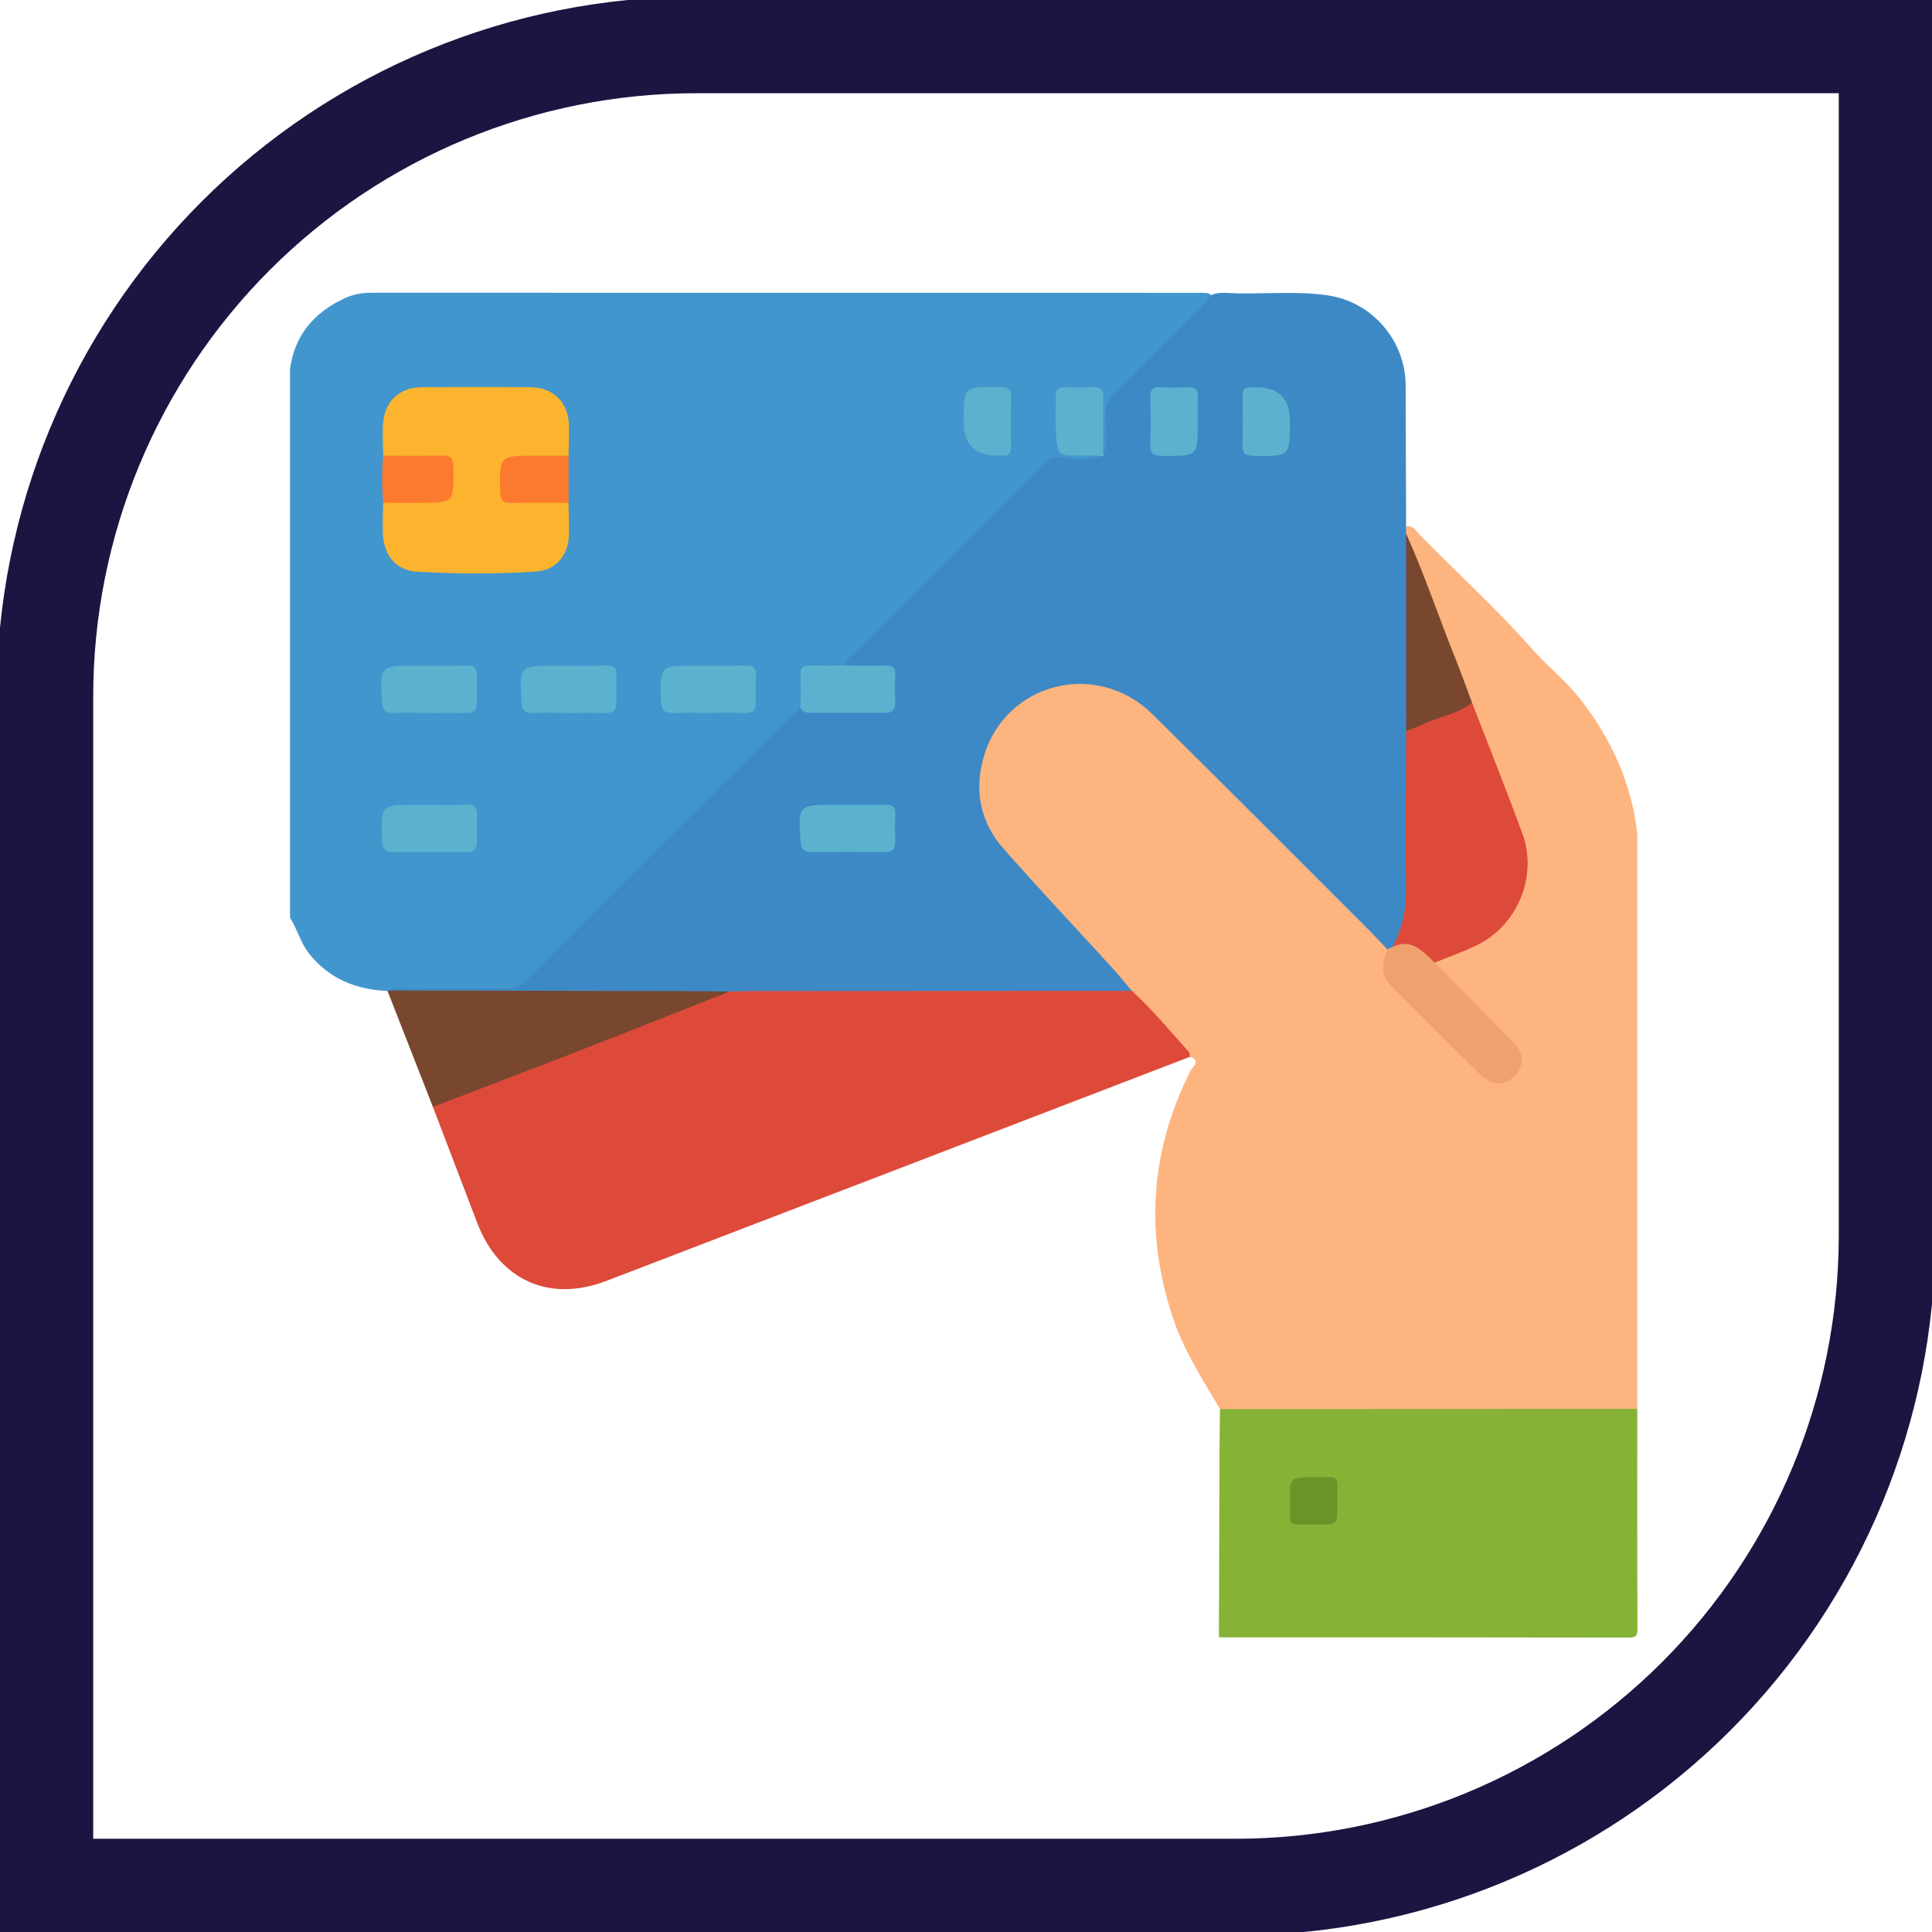
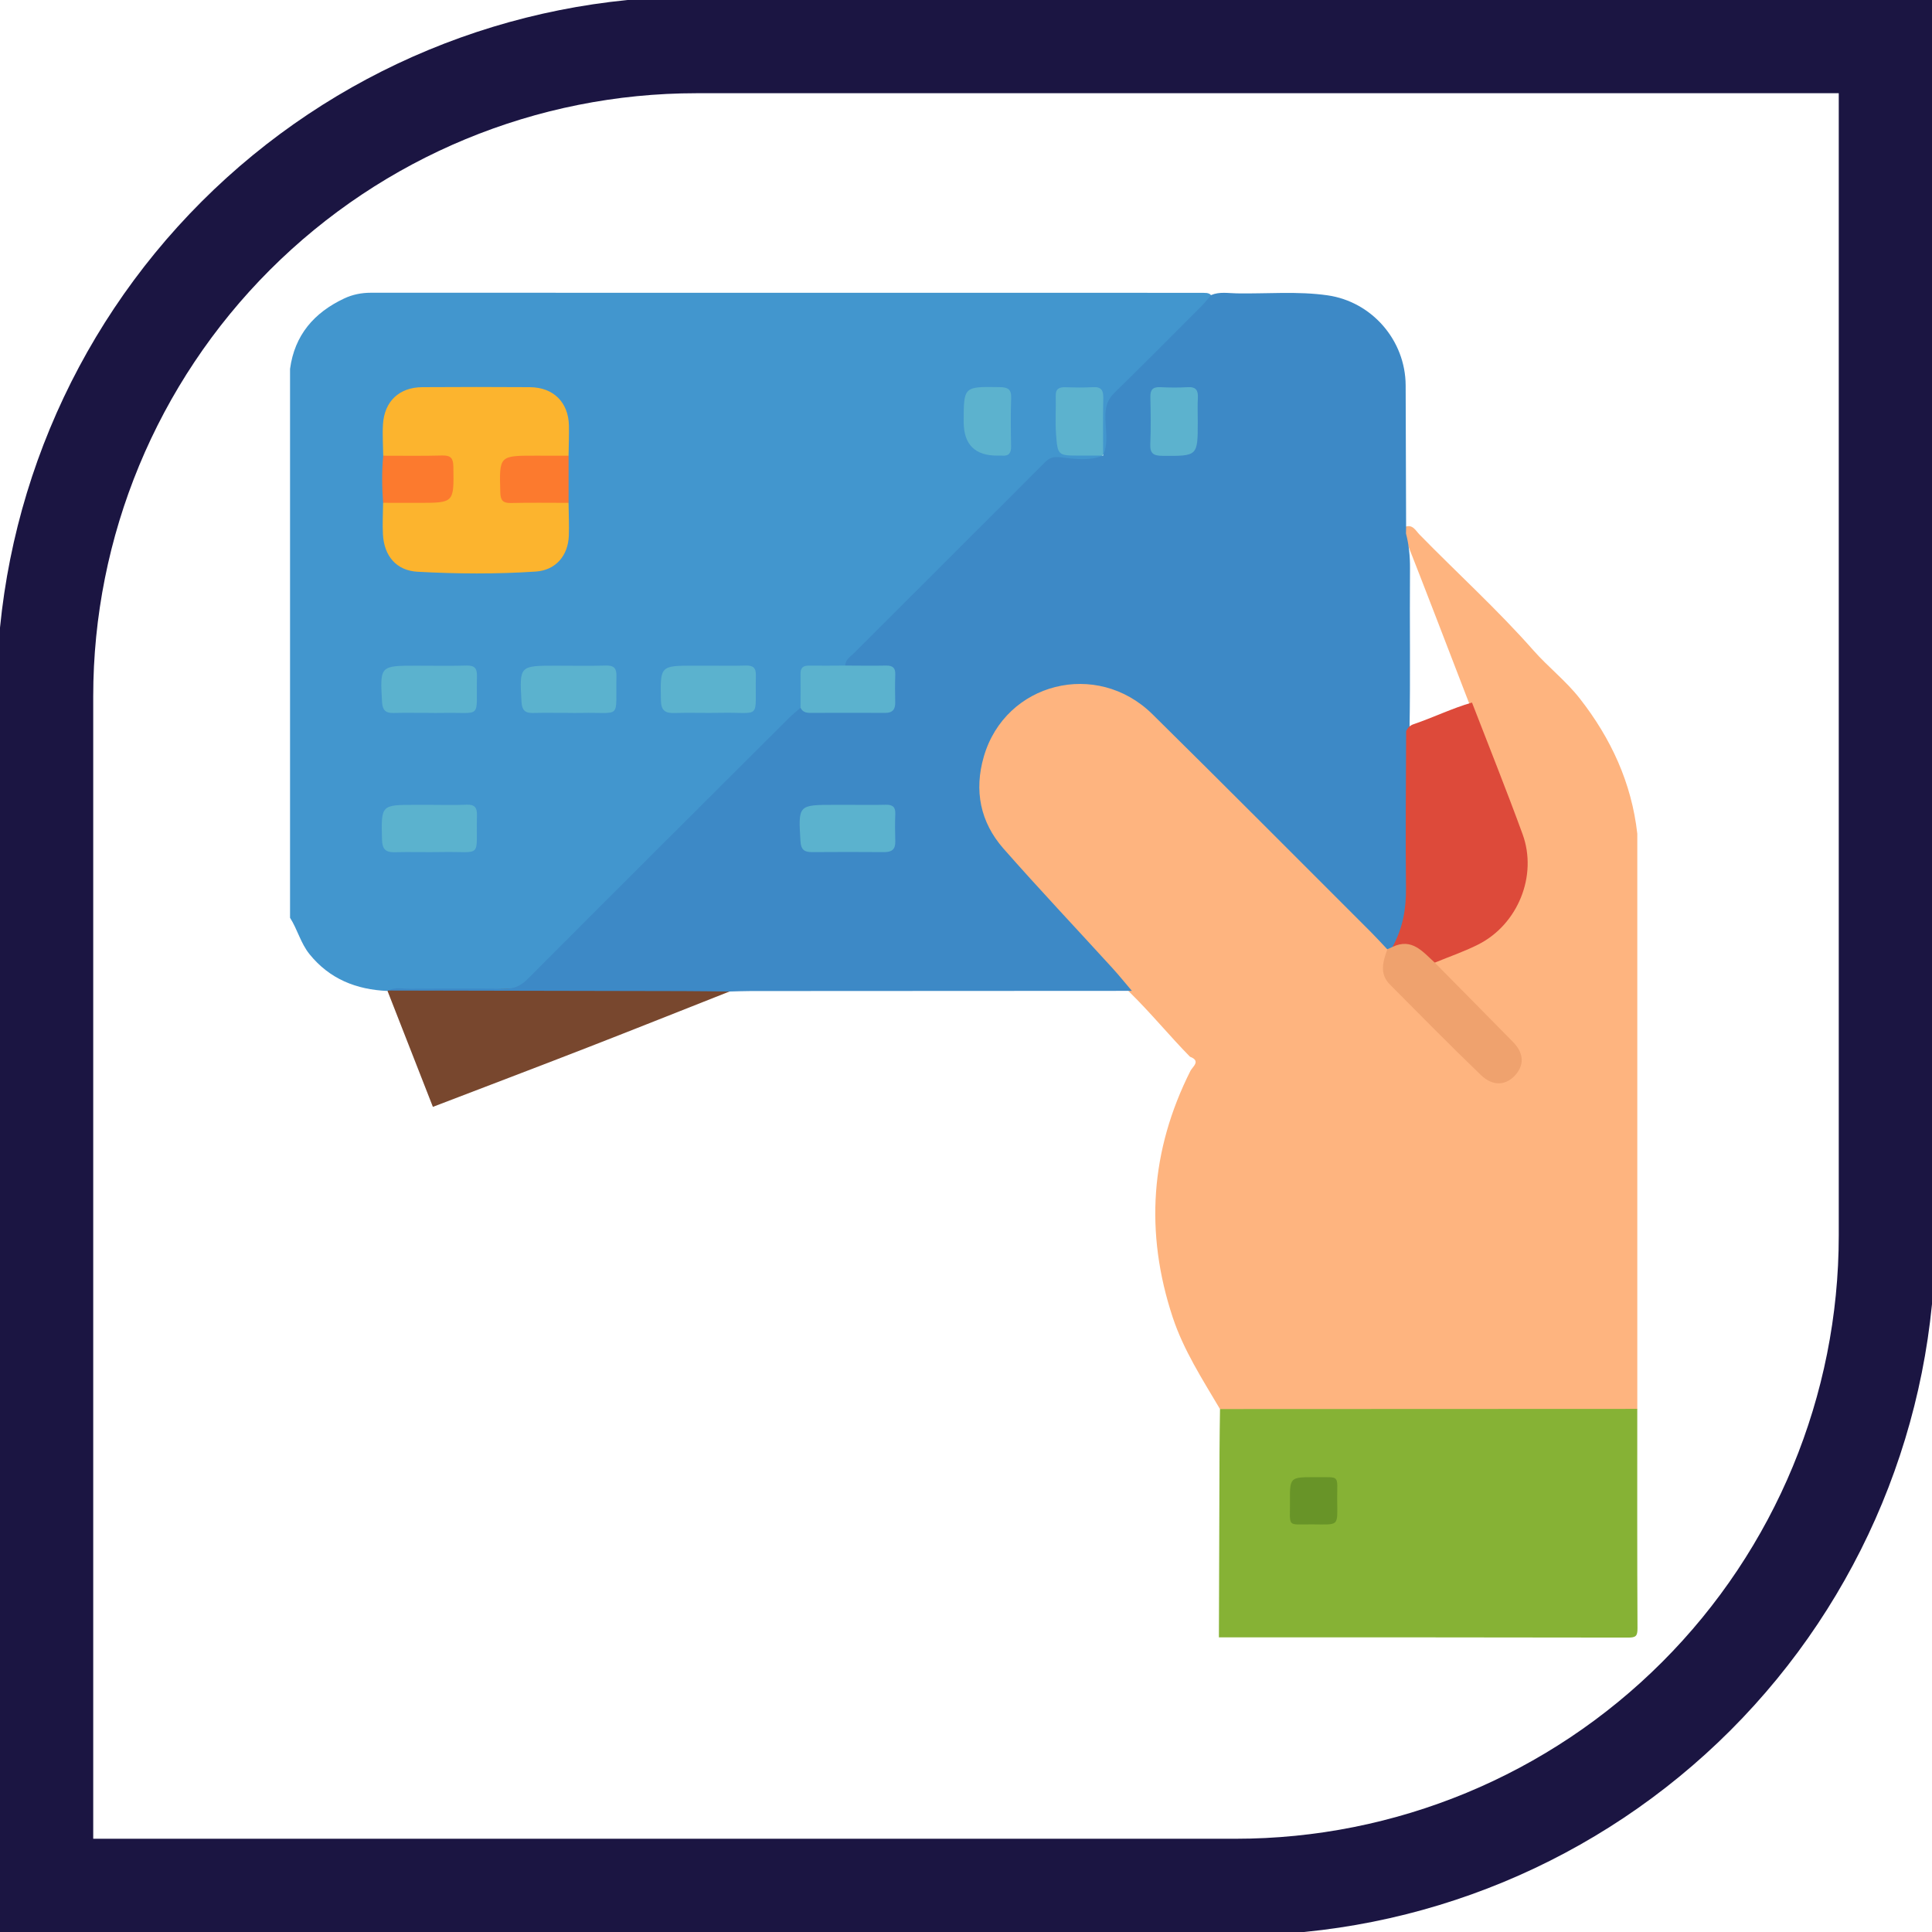
<svg xmlns="http://www.w3.org/2000/svg" width="80" height="80" viewBox="0 0 80 80" fill="none">
  <g clip-path="url(#clip0_3663_395)">
    <path d="M28.837 1.86H78.139V51.163C78.139 58.317 75.297 65.179 70.238 70.238C65.179 75.297 58.318 78.139 51.163 78.139H1.86V28.837C1.86 21.682 4.703 14.821 9.762 9.762C14.821 4.703 21.683 1.86 28.837 1.86Z" stroke="#1B1542" stroke-width="4" />
    <g clip-path="url(#clip1_3663_395)">
      <path d="M16.047 41.034C14.757 40.978 13.651 40.543 12.817 39.511C12.449 39.056 12.318 38.485 12.01 38.003V15.276C12.199 13.877 13.002 12.947 14.25 12.36C14.598 12.195 14.969 12.122 15.357 12.122C26.842 12.124 38.326 12.122 49.81 12.125C49.865 12.125 49.919 12.13 49.972 12.133C50.164 12.165 50.211 12.272 50.121 12.441C50.026 12.62 49.875 12.753 49.734 12.894C48.646 13.982 47.567 15.082 46.46 16.15C46.078 16.518 45.874 16.901 45.92 17.438C45.952 17.814 45.956 18.199 45.903 18.575C45.883 18.713 45.893 19.002 45.602 18.771C45.432 18.149 45.544 17.515 45.521 16.887C45.496 16.245 45.471 16.208 44.846 16.199C44.201 16.189 43.878 16.499 43.878 17.13C43.878 17.491 43.882 17.851 43.934 18.21C43.983 18.556 44.144 18.716 44.504 18.709C44.846 18.702 45.192 18.663 45.529 18.761C45.904 19.051 45.535 19.066 45.386 19.083C44.936 19.133 44.474 19.157 44.033 19.081C43.678 19.02 43.467 19.13 43.233 19.366C40.525 22.105 37.762 24.787 35.079 27.55C35.028 27.603 34.966 27.638 34.898 27.666C34.524 27.761 34.143 27.717 33.764 27.72C33.447 27.722 33.304 27.852 33.305 28.174C33.306 28.515 33.337 28.86 33.261 29.199C33.182 29.454 32.978 29.614 32.799 29.792C29.212 33.375 25.62 36.952 22.041 40.543C21.669 40.917 21.284 41.101 20.749 41.086C19.21 41.044 17.669 41.113 16.13 41.048C16.103 41.044 16.076 41.039 16.048 41.033L16.047 41.034Z" fill="#4296CE" />
      <path d="M50.517 58.346C49.792 57.116 49.012 55.916 48.558 54.544C47.4 51.039 47.633 47.641 49.295 44.339C49.378 44.175 49.741 43.931 49.276 43.758C48.423 42.889 47.652 41.944 46.781 41.091C45.185 39.311 43.568 37.551 41.93 35.81C41.088 34.916 40.469 33.912 40.426 32.644C40.368 30.924 41.397 29.24 42.939 28.585C44.676 27.846 46.341 28.053 47.691 29.359C50.921 32.487 54.073 35.695 57.253 38.873C57.368 38.989 57.481 39.108 57.525 39.273C57.556 39.42 57.522 39.564 57.468 39.697C57.311 40.083 57.421 40.423 57.687 40.698C58.908 41.96 60.136 43.216 61.422 44.412C61.933 44.888 62.521 44.762 62.776 44.205C62.965 43.793 62.788 43.472 62.5 43.183C61.58 42.259 60.65 41.345 59.738 40.415C59.576 40.249 59.294 40.118 59.42 39.794C59.749 39.518 60.164 39.425 60.547 39.267C62.721 38.373 63.586 36.429 62.778 34.236C62.146 32.522 61.449 30.832 60.83 29.112C59.934 26.789 59.045 24.463 58.133 22.145C58.104 22.033 58.104 21.924 58.166 21.822C58.492 21.685 58.622 21.975 58.779 22.135C60.347 23.739 62.011 25.246 63.496 26.931C64.105 27.622 64.844 28.194 65.415 28.923C66.708 30.576 67.562 32.419 67.797 34.523V58.338C67.588 58.525 67.328 58.514 67.075 58.514C61.797 58.517 56.518 58.517 51.24 58.514C50.99 58.514 50.727 58.541 50.518 58.346H50.517Z" fill="#FEB47F" />
      <path d="M50.517 58.346C56.277 58.344 62.036 58.341 67.796 58.339C67.796 61.366 67.789 64.392 67.805 67.42C67.807 67.744 67.74 67.81 67.415 67.809C61.767 67.797 56.12 67.8 50.472 67.8C50.481 65.228 50.487 62.656 50.498 60.083C50.499 59.504 50.511 58.925 50.518 58.345L50.517 58.346Z" fill="#86B235" />
-       <path d="M46.872 41.028C47.717 41.813 48.46 42.695 49.222 43.557C49.263 43.604 49.259 43.691 49.276 43.759C41.22 46.853 33.166 49.951 25.109 53.039C22.741 53.947 20.672 53.009 19.763 50.643C19.148 49.041 18.537 47.438 17.925 45.834C18.024 45.638 18.218 45.574 18.404 45.501C22.244 44.02 26.081 42.532 29.922 41.054C30.074 40.996 30.227 40.937 30.39 40.909C30.661 40.865 30.934 40.873 31.207 40.873C36.091 40.873 40.976 40.873 45.861 40.873C46.206 40.873 46.553 40.853 46.871 41.029L46.872 41.028Z" fill="#DD4A3A" />
      <path d="M30.206 41.057C28.239 41.833 26.277 42.617 24.307 43.383C22.182 44.209 20.053 45.017 17.925 45.833C17.299 44.234 16.673 42.633 16.047 41.034L16.082 41.013C16.118 41.009 16.154 40.998 16.19 40.998C20.571 41.036 24.949 40.777 29.329 40.874C29.63 40.88 29.953 40.811 30.206 41.057Z" fill="#78472E" />
      <path d="M30.206 41.057C29.572 41.05 28.939 41.041 28.305 41.039C24.231 41.029 20.156 41.022 16.081 41.014C16.372 40.86 16.684 40.945 16.984 40.943C18.273 40.932 19.562 40.923 20.85 40.947C21.263 40.954 21.556 40.833 21.85 40.538C25.447 36.93 29.055 33.334 32.663 29.737C32.816 29.584 32.986 29.448 33.148 29.305C34.175 29.402 35.206 29.353 36.236 29.355C36.829 29.357 36.889 29.284 36.906 28.707C36.909 28.599 36.909 28.49 36.906 28.382C36.897 27.776 36.86 27.756 36.259 27.723C35.838 27.7 35.388 27.853 35.001 27.561C35.005 27.308 35.213 27.193 35.361 27.045C37.995 24.411 40.633 21.782 43.265 19.147C43.46 18.953 43.605 18.898 43.923 18.936C44.493 19.006 45.102 19.095 45.676 18.864C45.921 18.311 45.756 17.731 45.773 17.165C45.784 16.796 45.88 16.525 46.148 16.263C47.362 15.076 48.559 13.87 49.759 12.667C49.898 12.528 50.017 12.369 50.145 12.22C50.495 12.069 50.864 12.143 51.22 12.148C52.471 12.169 53.726 12.051 54.972 12.229C56.808 12.492 58.196 14.092 58.205 15.954C58.214 17.911 58.218 19.868 58.224 21.825C58.222 21.914 58.221 22.003 58.219 22.091C58.342 22.564 58.389 23.044 58.385 23.534C58.367 25.768 58.405 28.003 58.365 30.236C58.383 32.619 58.381 35.002 58.365 37.385C58.362 38.027 58.187 38.633 57.81 39.168C57.709 39.27 57.6 39.35 57.444 39.308C57.221 39.072 57.002 38.831 56.773 38.601C53.758 35.59 50.755 32.568 47.721 29.575C45.414 27.299 41.627 28.26 40.738 31.328C40.329 32.735 40.588 34.042 41.552 35.139C43.024 36.812 44.556 38.434 46.058 40.081C46.337 40.388 46.599 40.712 46.869 41.029C41.604 41.031 36.339 41.033 31.074 41.037C30.784 41.037 30.494 41.05 30.204 41.057H30.206Z" fill="#3D89C6" />
      <path d="M15.868 18.87C15.863 18.436 15.831 18.001 15.858 17.569C15.917 16.618 16.531 16.039 17.481 16.032C18.968 16.022 20.454 16.022 21.941 16.032C22.916 16.039 23.538 16.657 23.558 17.623C23.566 18.039 23.548 18.455 23.543 18.871C23.332 19.062 23.07 19.022 22.821 19.029C22.532 19.037 22.242 19.028 21.952 19.031C20.866 19.046 20.878 18.851 20.895 20.196C20.898 20.514 21.045 20.652 21.357 20.654C21.863 20.657 22.37 20.65 22.876 20.659C23.109 20.664 23.351 20.641 23.542 20.822C23.547 21.275 23.57 21.728 23.554 22.18C23.525 23.006 23.012 23.613 22.185 23.667C20.556 23.776 18.92 23.764 17.29 23.675C16.414 23.627 15.904 23.025 15.856 22.123C15.832 21.691 15.86 21.254 15.863 20.82C16.051 20.629 16.297 20.664 16.529 20.659C17.054 20.648 17.579 20.653 18.105 20.655C18.441 20.656 18.584 20.516 18.605 20.172C18.676 19.056 18.66 19.048 17.515 19.02C16.965 19.007 16.393 19.173 15.869 18.869L15.868 18.87Z" fill="#FCB42E" />
      <path d="M17.75 29.52C17.26 29.52 16.77 29.512 16.281 29.523C15.96 29.529 15.839 29.395 15.82 29.072C15.733 27.564 15.726 27.565 17.25 27.565C17.939 27.565 18.629 27.579 19.318 27.559C19.657 27.55 19.758 27.678 19.75 28.003C19.71 29.826 20.009 29.484 18.294 29.521C18.113 29.525 17.932 29.521 17.75 29.521V29.52Z" fill="#5BB2CE" />
      <path d="M23.525 29.52C23.035 29.52 22.545 29.512 22.056 29.523C21.735 29.529 21.614 29.395 21.595 29.072C21.508 27.564 21.5 27.565 23.024 27.565C23.713 27.565 24.403 27.579 25.092 27.559C25.431 27.55 25.532 27.678 25.525 28.003C25.485 29.826 25.783 29.484 24.069 29.521C23.888 29.525 23.707 29.521 23.525 29.521V29.52Z" fill="#5BB2CE" />
      <path d="M29.357 27.564C29.864 27.564 30.372 27.575 30.88 27.559C31.177 27.55 31.305 27.646 31.299 27.96C31.258 29.849 31.566 29.481 29.831 29.517C29.196 29.53 28.561 29.505 27.926 29.524C27.541 29.537 27.375 29.418 27.367 29.003C27.338 27.564 27.325 27.564 28.758 27.564C28.958 27.564 29.157 27.564 29.357 27.564Z" fill="#5BB2CE" />
      <path d="M35.002 27.56C35.565 27.561 36.128 27.572 36.69 27.56C36.973 27.554 37.083 27.662 37.071 27.942C37.057 28.322 37.061 28.703 37.069 29.083C37.076 29.375 36.958 29.521 36.654 29.519C35.62 29.514 34.586 29.516 33.55 29.519C33.374 29.519 33.227 29.478 33.148 29.304C33.148 28.839 33.156 28.375 33.148 27.91C33.143 27.659 33.247 27.558 33.498 27.562C33.999 27.569 34.5 27.562 35.002 27.56H35.002Z" fill="#5BB2CE" />
      <path d="M17.794 33.327C18.302 33.327 18.811 33.343 19.318 33.321C19.657 33.306 19.758 33.44 19.75 33.764C19.709 35.587 20.009 35.249 18.296 35.281C17.643 35.294 16.989 35.271 16.337 35.288C15.964 35.297 15.83 35.157 15.819 34.781C15.78 33.327 15.77 33.327 17.196 33.327C17.396 33.327 17.595 33.327 17.795 33.327H17.794Z" fill="#5BB2CE" />
      <path d="M15.868 18.87C16.683 18.87 17.498 18.883 18.312 18.861C18.677 18.85 18.768 18.986 18.773 19.332C18.797 20.822 18.807 20.822 17.331 20.822C16.841 20.822 16.352 20.822 15.864 20.82C15.816 20.17 15.806 19.52 15.869 18.87H15.868Z" fill="#FC7A2E" />
      <path d="M39.904 17.47C39.904 15.997 39.904 16.006 41.395 16.03C41.736 16.035 41.884 16.118 41.87 16.486C41.846 17.153 41.855 17.822 41.867 18.489C41.871 18.769 41.765 18.893 41.486 18.866C41.432 18.862 41.377 18.866 41.323 18.866C40.377 18.877 39.904 18.411 39.904 17.47Z" fill="#5CB2CE" />
      <path d="M23.543 20.822C22.746 20.822 21.949 20.809 21.153 20.828C20.818 20.835 20.725 20.712 20.716 20.388C20.673 18.867 20.664 18.867 22.185 18.868C22.638 18.868 23.09 18.87 23.544 18.87C23.544 19.52 23.544 20.171 23.544 20.822H23.543Z" fill="#FC7A2E" />
      <path d="M45.678 18.864C45.352 18.864 45.026 18.865 44.7 18.865C43.81 18.865 43.793 18.866 43.728 17.968C43.691 17.446 43.73 16.92 43.716 16.397C43.708 16.099 43.854 16.027 44.116 16.034C44.496 16.046 44.877 16.055 45.256 16.031C45.601 16.011 45.691 16.16 45.684 16.478C45.668 17.273 45.679 18.068 45.678 18.863V18.864Z" fill="#5CB2CE" />
      <path d="M57.658 39.211C58.081 38.453 58.229 37.644 58.219 36.773C58.194 34.606 58.219 32.44 58.225 30.273C58.286 30.135 58.391 30.036 58.532 29.988C59.347 29.712 60.123 29.329 60.952 29.091C61.653 30.907 62.38 32.714 63.047 34.542C63.675 36.261 62.851 38.282 61.21 39.11C60.632 39.402 60.012 39.613 59.411 39.861C59.318 39.899 59.219 39.88 59.164 39.813C58.771 39.335 58.242 39.206 57.658 39.21V39.211Z" fill="#DD4A3A" />
      <path d="M57.658 39.211C58.468 38.821 58.913 39.413 59.411 39.861C60.491 40.956 61.575 42.049 62.652 43.147C63.077 43.581 63.122 44.044 62.798 44.455C62.41 44.946 61.837 45.012 61.33 44.523C60.05 43.293 58.806 42.026 57.553 40.767C57.106 40.317 57.268 39.809 57.448 39.307C57.519 39.275 57.588 39.242 57.658 39.211L57.658 39.211Z" fill="#EFA26E" />
-       <path d="M60.952 29.091C60.391 29.563 59.652 29.642 59.019 29.953C58.763 30.077 58.491 30.167 58.226 30.273C58.225 27.546 58.224 24.818 58.223 22.091C58.985 23.786 59.574 25.547 60.266 27.27C60.508 27.872 60.724 28.484 60.953 29.092L60.952 29.091Z" fill="#78472E" />
      <path d="M54.44 61.167C55.512 61.183 55.365 61.028 55.37 62.075C55.376 63.235 55.482 63.126 54.326 63.121C53.272 63.116 53.423 63.263 53.415 62.196C53.407 61.167 53.413 61.166 54.44 61.167Z" fill="#689428" />
      <path d="M35.162 33.327C35.67 33.327 36.178 33.336 36.685 33.323C36.961 33.317 37.083 33.414 37.072 33.7C37.057 34.079 37.06 34.46 37.072 34.84C37.083 35.172 36.925 35.287 36.609 35.284C35.613 35.276 34.615 35.277 33.617 35.284C33.304 35.287 33.167 35.175 33.147 34.845C33.052 33.326 33.044 33.327 34.566 33.327C34.766 33.327 34.965 33.327 35.165 33.327H35.162Z" fill="#5BB2CE" />
      <path d="M49.597 17.457C49.597 18.895 49.597 18.885 48.137 18.875C47.775 18.872 47.614 18.788 47.631 18.393C47.659 17.744 47.649 17.093 47.634 16.444C47.627 16.142 47.731 16.018 48.04 16.032C48.419 16.05 48.8 16.055 49.18 16.032C49.529 16.01 49.618 16.17 49.601 16.483C49.583 16.807 49.597 17.133 49.597 17.457Z" fill="#5CB2CE" />
-       <path d="M53.413 17.433C53.413 18.907 53.413 18.897 51.923 18.875C51.581 18.869 51.434 18.785 51.447 18.418C51.472 17.751 51.462 17.082 51.45 16.414C51.446 16.135 51.55 16.01 51.831 16.037C51.885 16.043 51.94 16.037 51.994 16.037C52.94 16.026 53.413 16.492 53.413 17.434V17.433Z" fill="#5CB2CE" />
    </g>
  </g>
  <defs>
    <clipPath id="clip0_3663_395">
      <rect width="80" height="80" fill="white" />
    </clipPath>
    <clipPath id="clip1_3663_395">
      <rect width="55.81" height="55.81" fill="white" transform="translate(12 12)" />
    </clipPath>
  </defs>
</svg>